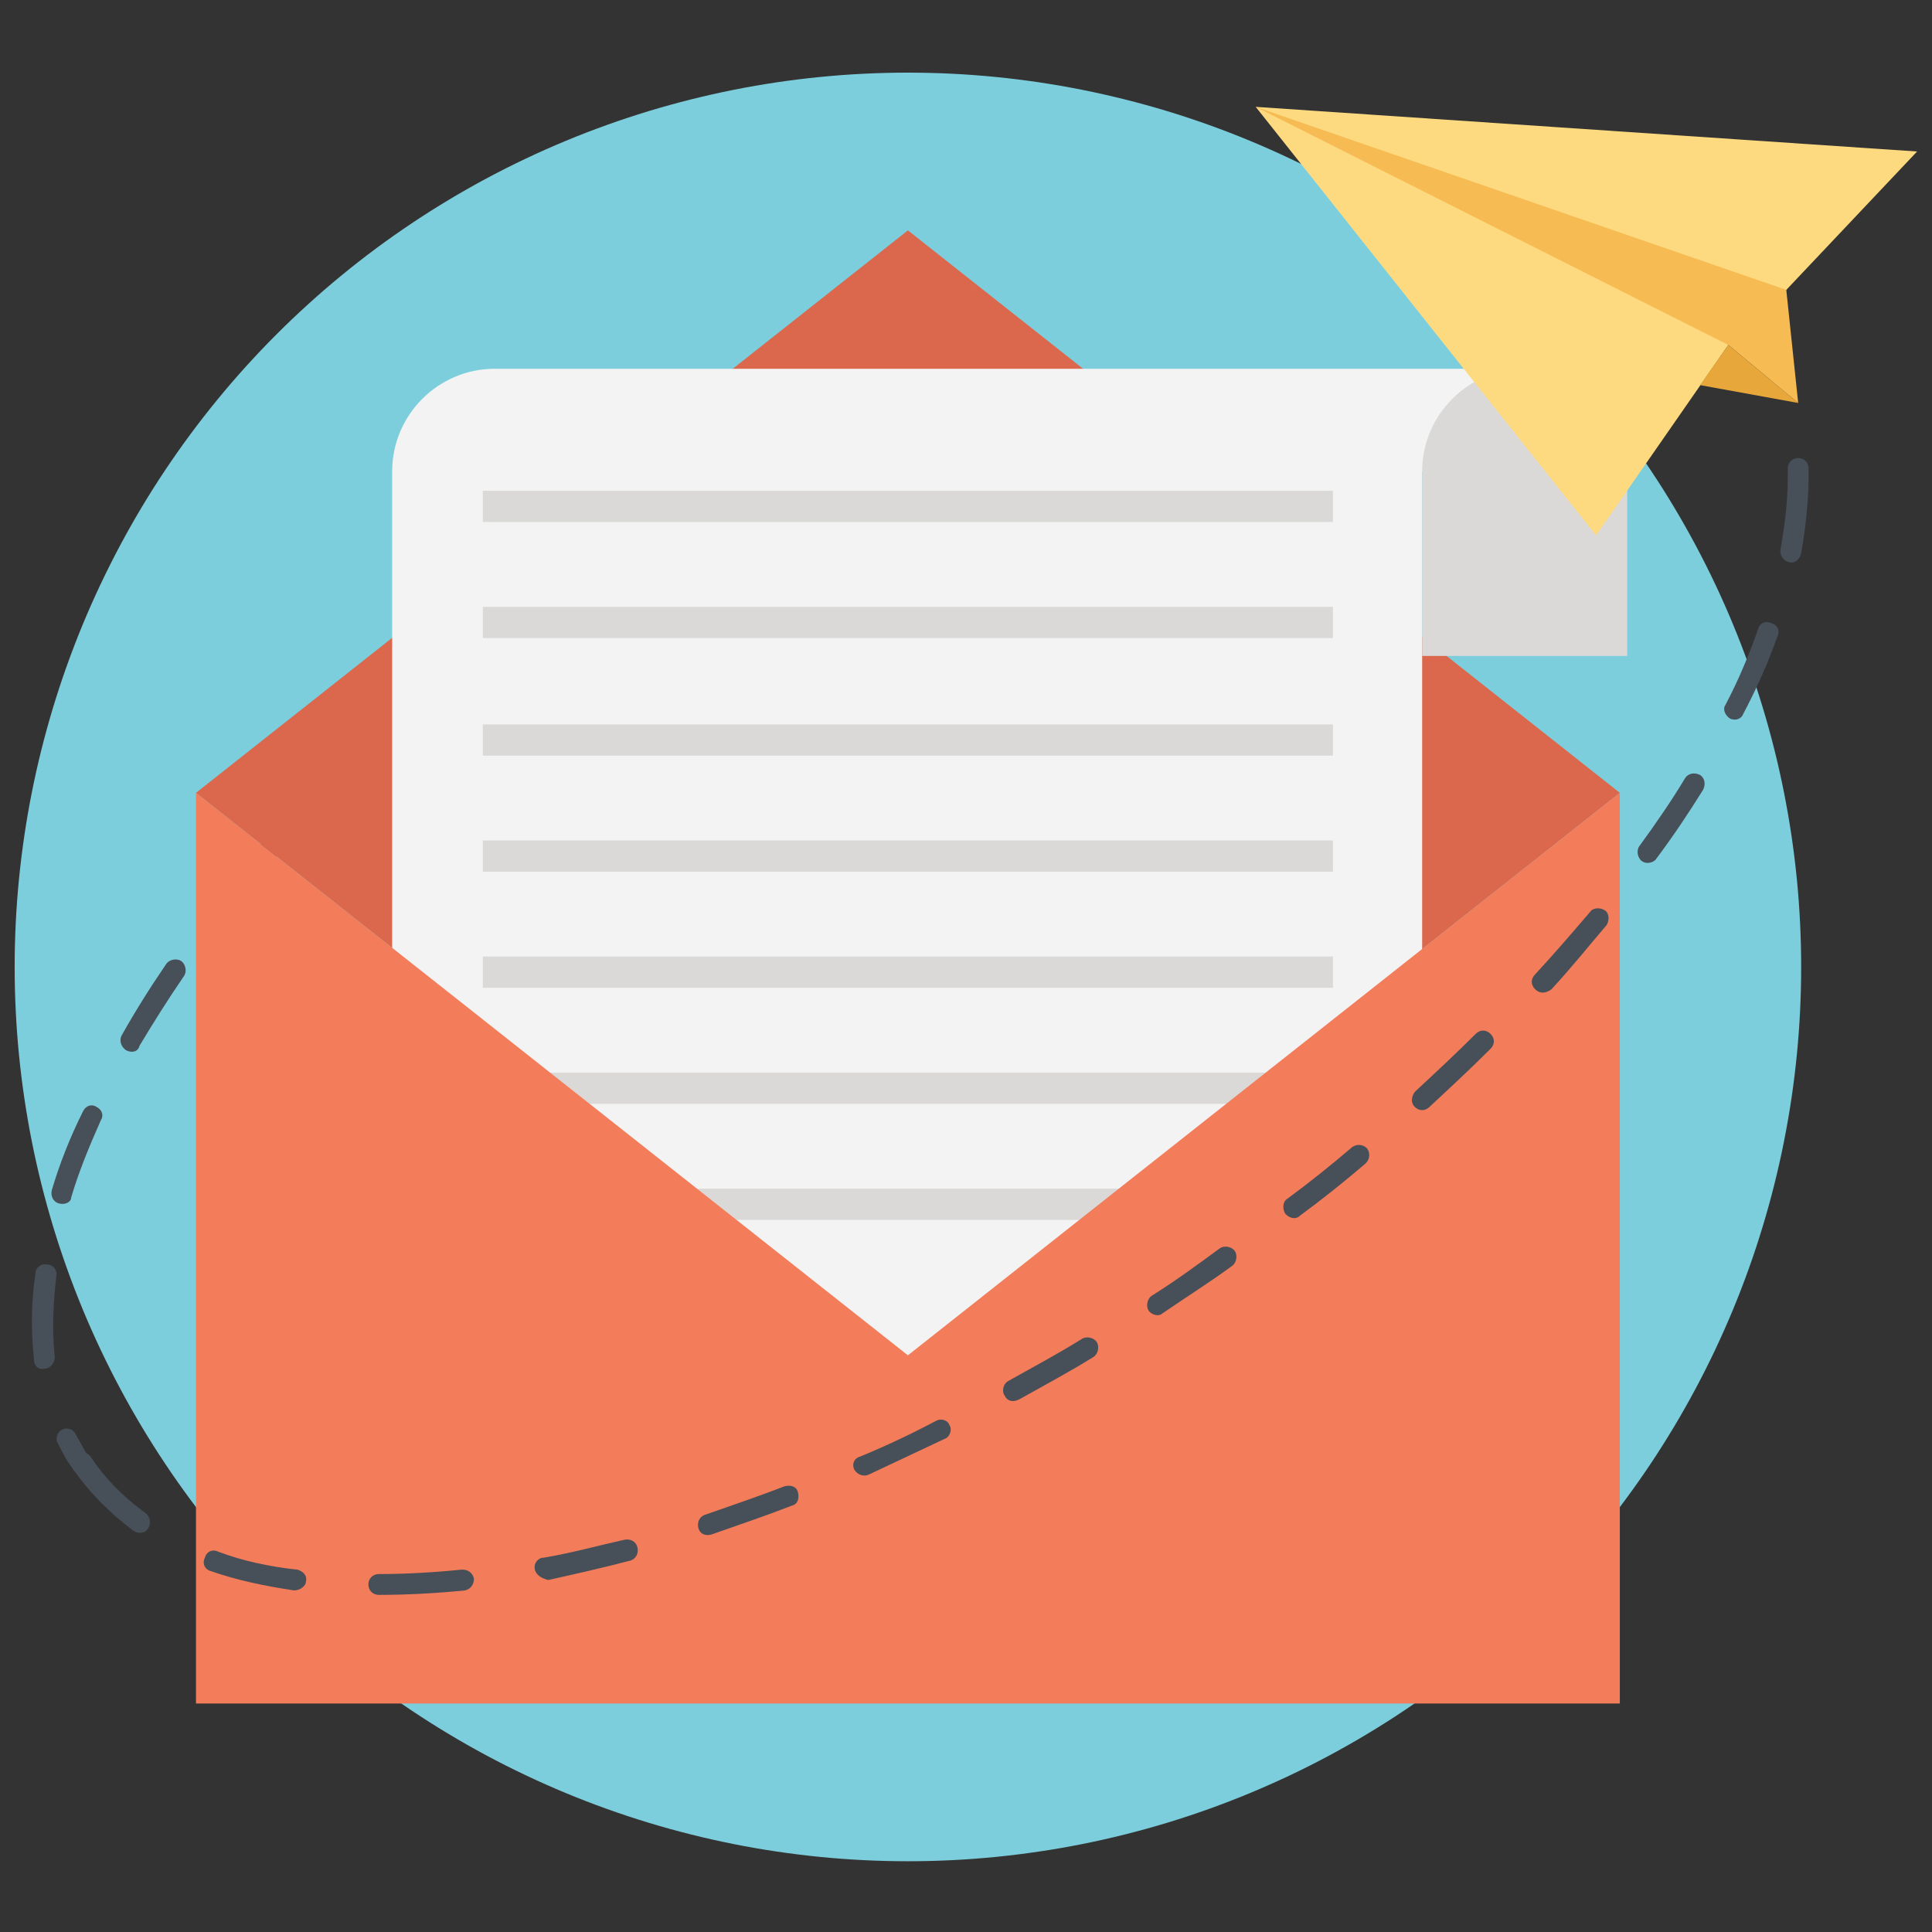
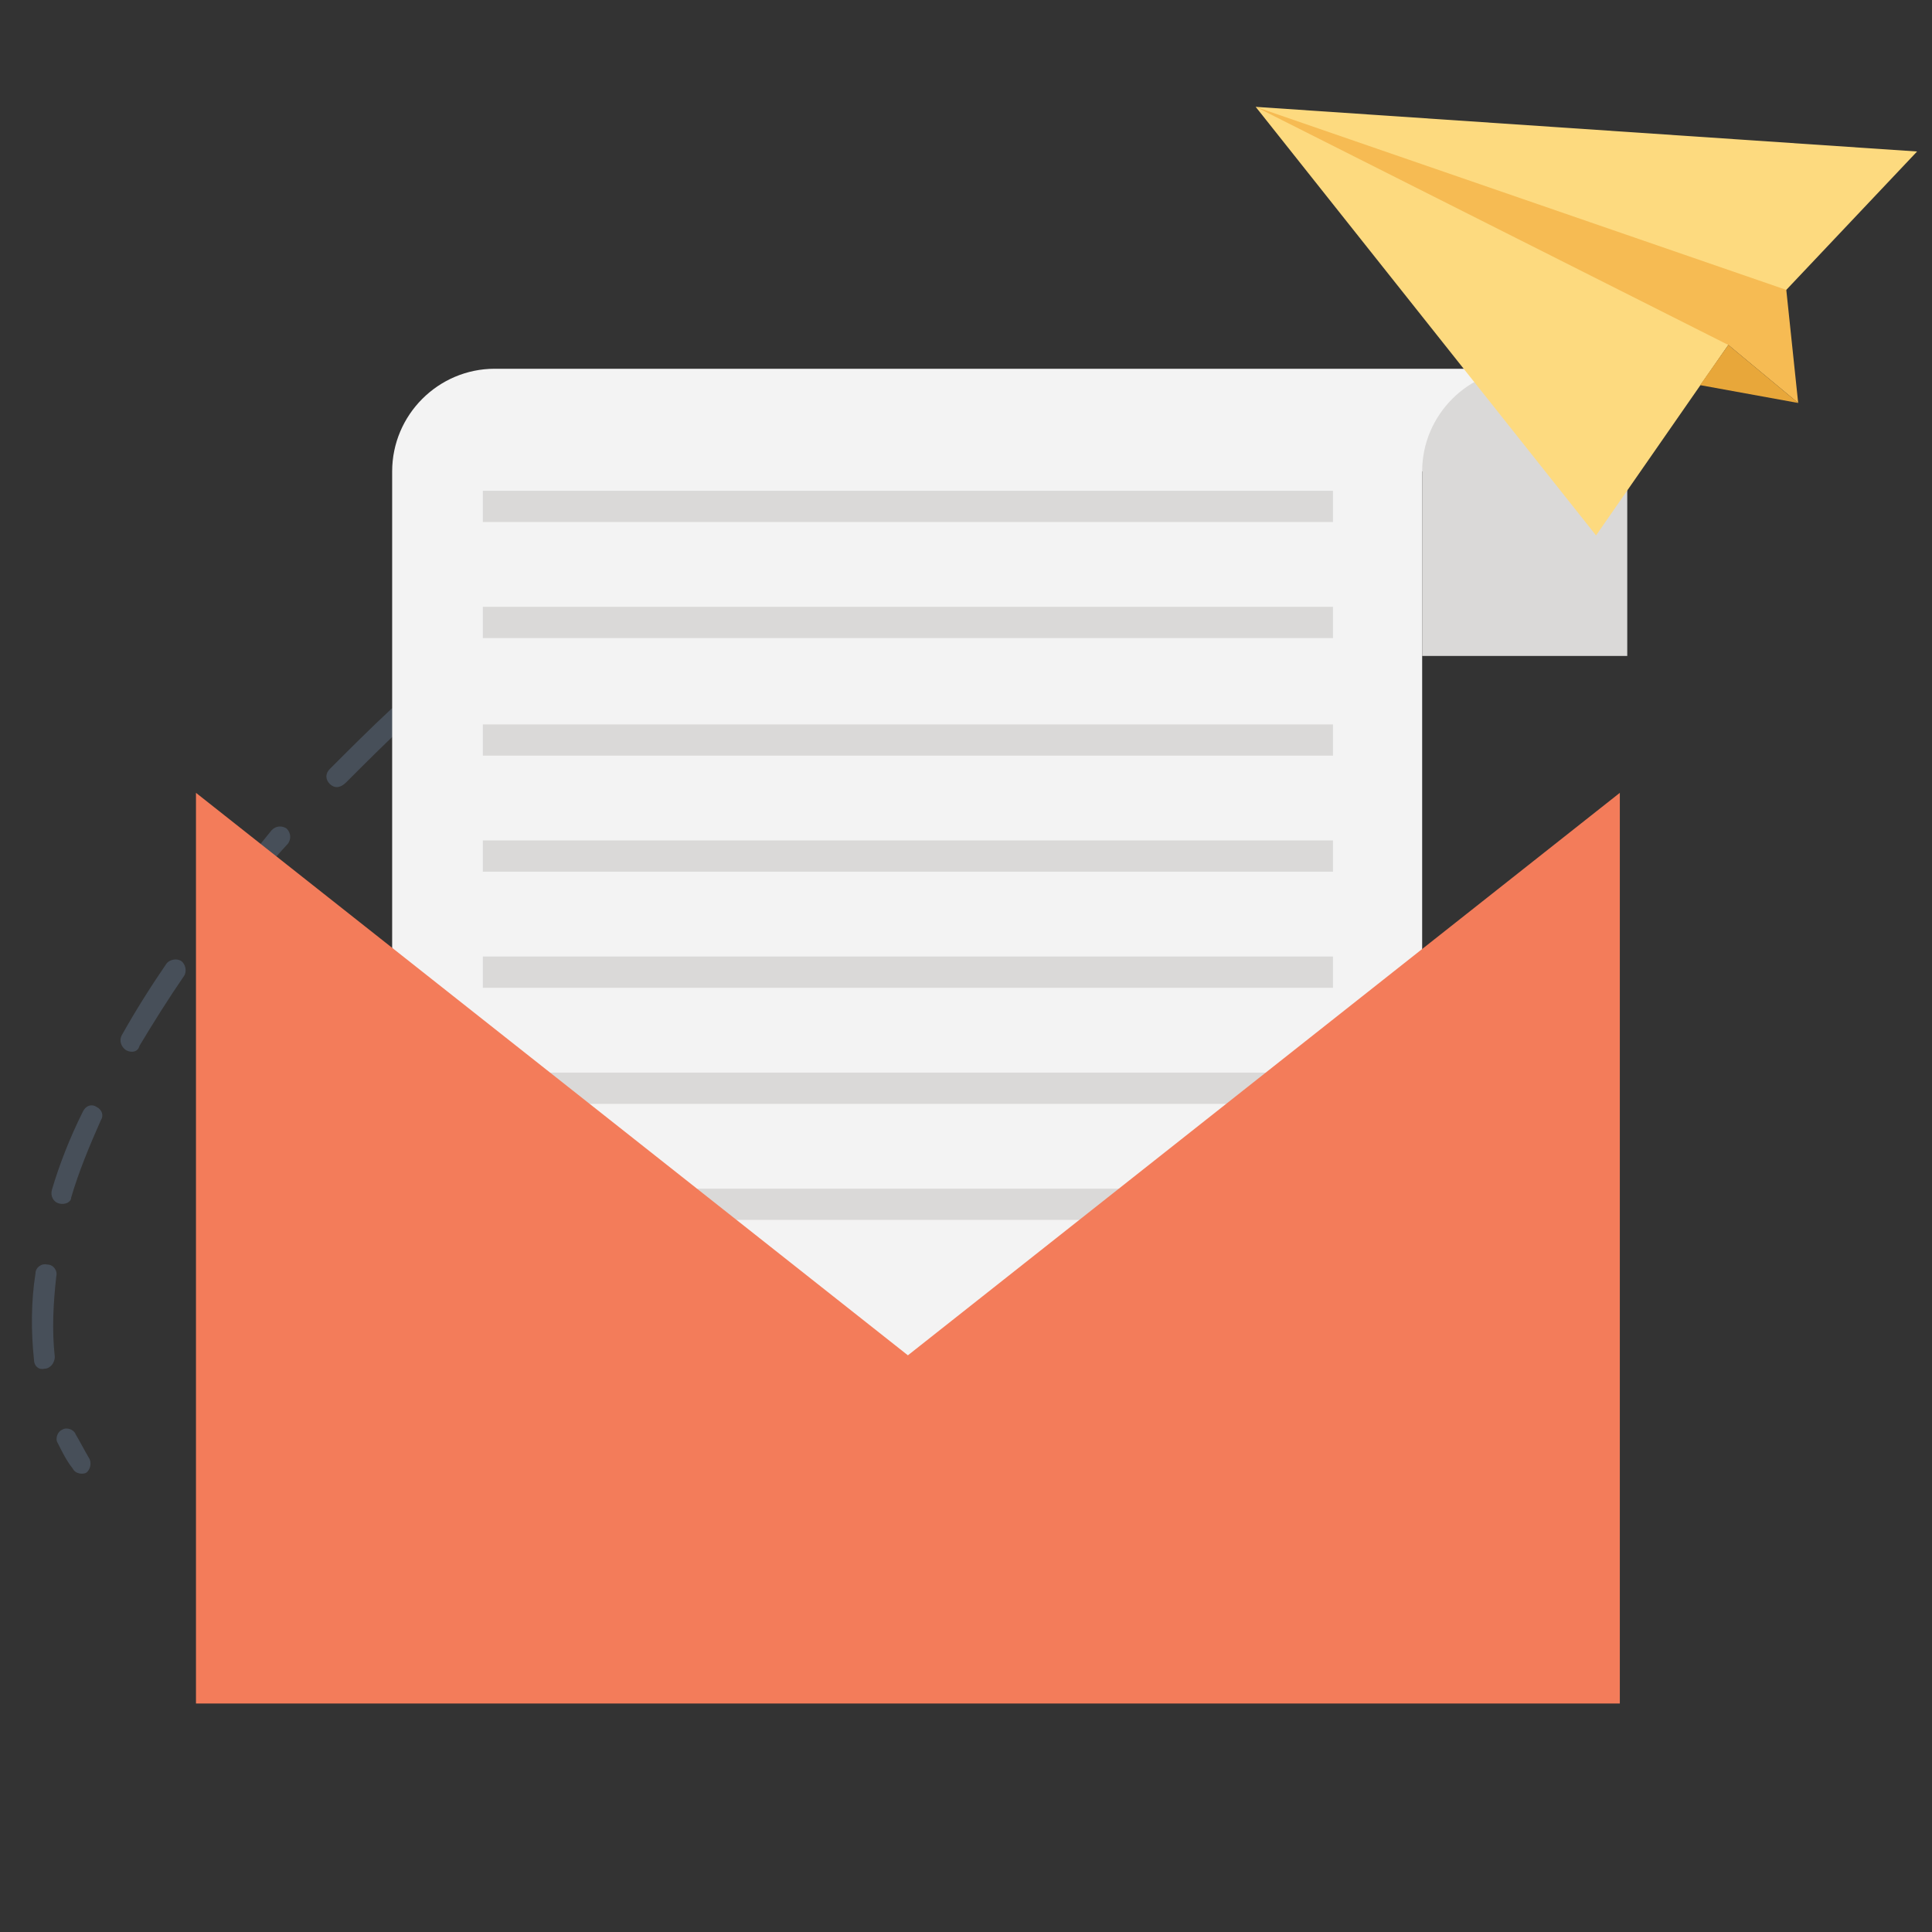
<svg xmlns="http://www.w3.org/2000/svg" width="512" zoomAndPan="magnify" viewBox="0 0 384 384" height="512" preserveAspectRatio="xMidYMid meet">
  <rect x="0" y="0" width="384" height="384" fill="#333333" stroke="none" />
  <defs>
    <clipPath id="ec192f5dd9">
      <path d="M 2.602 14.438 L 358 14.438 L 358 369.938 L 2.602 369.938 Z M 2.602 14.438 " />
    </clipPath>
    <clipPath id="56c58d83dc">
      <path d="M 249 21 L 381.352 21 L 381.352 107 L 249 107 Z M 249 21 " />
    </clipPath>
  </defs>
  <g id="9cad438432">
    <g clip-rule="nonzero" clip-path="url(#ec192f5dd9)">
-       <path style=" stroke:none;fill-rule:nonzero;fill:#7dcedc;fill-opacity:1;" d="M 357.996 192.188 C 357.996 195.098 357.922 198.004 357.781 200.91 C 357.637 203.812 357.426 206.715 357.141 209.609 C 356.855 212.504 356.5 215.391 356.074 218.27 C 355.645 221.145 355.148 224.012 354.582 226.863 C 354.016 229.719 353.379 232.555 352.672 235.375 C 351.969 238.199 351.191 241 350.348 243.785 C 349.508 246.57 348.594 249.332 347.617 252.07 C 346.637 254.809 345.59 257.523 344.48 260.211 C 343.367 262.898 342.191 265.555 340.949 268.184 C 339.707 270.816 338.398 273.414 337.031 275.977 C 335.66 278.543 334.23 281.074 332.734 283.57 C 331.242 286.062 329.688 288.52 328.074 290.941 C 326.457 293.359 324.785 295.734 323.055 298.074 C 321.324 300.41 319.539 302.703 317.695 304.949 C 315.852 307.199 313.953 309.402 312.004 311.559 C 310.051 313.711 308.047 315.82 305.992 317.875 C 303.938 319.934 301.836 321.938 299.684 323.891 C 297.531 325.844 295.332 327.746 293.086 329.59 C 290.84 331.434 288.547 333.223 286.215 334.957 C 283.879 336.691 281.504 338.363 279.09 339.98 C 276.676 341.598 274.219 343.152 271.727 344.648 C 269.234 346.145 266.707 347.578 264.145 348.949 C 261.582 350.32 258.988 351.629 256.363 352.871 C 253.734 354.113 251.078 355.293 248.395 356.406 C 245.711 357.52 243 358.566 240.266 359.547 C 237.531 360.527 234.77 361.438 231.992 362.285 C 229.211 363.129 226.41 363.902 223.594 364.609 C 220.773 365.316 217.941 365.953 215.09 366.523 C 212.242 367.09 209.379 367.586 206.504 368.012 C 203.629 368.441 200.746 368.797 197.855 369.082 C 194.965 369.367 192.066 369.582 189.164 369.723 C 186.262 369.867 183.359 369.938 180.453 369.938 C 177.547 369.938 174.645 369.867 171.742 369.723 C 168.84 369.582 165.941 369.367 163.051 369.082 C 160.16 368.797 157.277 368.441 154.402 368.012 C 151.527 367.586 148.668 367.09 145.816 366.523 C 142.969 365.953 140.133 365.316 137.316 364.609 C 134.496 363.902 131.695 363.129 128.918 362.285 C 126.137 361.438 123.379 360.527 120.641 359.547 C 117.906 358.566 115.195 357.52 112.512 356.406 C 109.828 355.293 107.172 354.113 104.547 352.871 C 101.918 351.629 99.324 350.32 96.762 348.949 C 94.199 347.578 91.672 346.145 89.18 344.648 C 86.688 343.152 84.234 341.598 81.816 339.98 C 79.402 338.363 77.027 336.691 74.691 334.957 C 72.359 333.223 70.07 331.434 67.824 329.59 C 65.578 327.746 63.379 325.844 61.227 323.891 C 59.07 321.938 56.969 319.934 54.914 317.875 C 52.859 315.82 50.855 313.711 48.906 311.559 C 46.953 309.402 45.055 307.199 43.215 304.949 C 41.371 302.703 39.582 300.41 37.852 298.074 C 36.121 295.734 34.449 293.359 32.836 290.941 C 31.219 288.52 29.664 286.062 28.172 283.57 C 26.68 281.074 25.246 278.543 23.879 275.977 C 22.508 273.414 21.203 270.816 19.961 268.184 C 18.715 265.555 17.539 262.898 16.426 260.211 C 15.316 257.523 14.27 254.809 13.293 252.07 C 12.312 249.332 11.402 246.57 10.559 243.785 C 9.715 241 8.941 238.199 8.234 235.375 C 7.527 232.555 6.891 229.719 6.324 226.863 C 5.758 224.012 5.262 221.145 4.836 218.27 C 4.41 215.391 4.055 212.504 3.77 209.609 C 3.484 206.715 3.27 203.812 3.129 200.91 C 2.984 198.004 2.914 195.098 2.914 192.188 C 2.914 189.277 2.984 186.371 3.129 183.465 C 3.27 180.559 3.484 177.66 3.77 174.766 C 4.055 171.871 4.41 168.984 4.836 166.105 C 5.262 163.227 5.758 160.363 6.324 157.512 C 6.891 154.656 7.527 151.82 8.234 148.996 C 8.941 146.176 9.715 143.371 10.559 140.59 C 11.402 137.805 12.312 135.043 13.293 132.305 C 14.27 129.566 15.316 126.852 16.426 124.164 C 17.539 121.477 18.715 118.82 19.961 116.188 C 21.203 113.559 22.508 110.961 23.879 108.395 C 25.246 105.832 26.68 103.301 28.172 100.805 C 29.664 98.309 31.219 95.852 32.836 93.434 C 34.449 91.016 36.121 88.637 37.852 86.301 C 39.582 83.965 41.371 81.672 43.215 79.422 C 45.055 77.176 46.953 74.973 48.906 72.816 C 50.855 70.664 52.859 68.555 54.914 66.5 C 56.969 64.441 59.07 62.438 61.227 60.484 C 63.379 58.531 65.578 56.629 67.824 54.785 C 70.07 52.938 72.359 51.148 74.691 49.418 C 77.027 47.684 79.402 46.008 81.816 44.395 C 84.234 42.777 86.688 41.223 89.18 39.727 C 91.672 38.23 94.199 36.797 96.762 35.426 C 99.324 34.055 101.918 32.746 104.547 31.504 C 107.172 30.258 109.828 29.082 112.512 27.969 C 115.195 26.855 117.906 25.809 120.641 24.828 C 123.379 23.848 126.137 22.934 128.918 22.09 C 131.695 21.246 134.496 20.473 137.316 19.766 C 140.133 19.059 142.969 18.422 145.816 17.852 C 148.668 17.285 151.527 16.789 154.402 16.359 C 157.277 15.934 160.16 15.578 163.051 15.293 C 165.941 15.008 168.84 14.793 171.742 14.652 C 174.645 14.508 177.547 14.438 180.453 14.438 C 183.359 14.438 186.262 14.508 189.164 14.652 C 192.066 14.793 194.965 15.008 197.855 15.293 C 200.746 15.578 203.629 15.934 206.504 16.359 C 209.379 16.789 212.242 17.285 215.09 17.852 C 217.941 18.422 220.773 19.059 223.594 19.766 C 226.41 20.473 229.211 21.246 231.992 22.09 C 234.77 22.934 237.531 23.848 240.266 24.828 C 243 25.809 245.711 26.855 248.395 27.969 C 251.078 29.082 253.734 30.258 256.363 31.504 C 258.988 32.746 261.582 34.055 264.145 35.426 C 266.707 36.797 269.234 38.23 271.727 39.727 C 274.219 41.223 276.676 42.777 279.09 44.395 C 281.504 46.008 283.879 47.684 286.215 49.418 C 288.547 51.148 290.84 52.938 293.086 54.785 C 295.332 56.629 297.531 58.531 299.684 60.484 C 301.836 62.438 303.938 64.441 305.992 66.5 C 308.047 68.555 310.051 70.664 312.004 72.816 C 313.953 74.973 315.852 77.176 317.695 79.422 C 319.539 81.672 321.324 83.965 323.055 86.301 C 324.785 88.637 326.461 91.016 328.074 93.434 C 329.688 95.852 331.242 98.309 332.734 100.805 C 334.23 103.301 335.66 105.832 337.031 108.395 C 338.398 110.961 339.707 113.559 340.949 116.188 C 342.191 118.82 343.367 121.477 344.48 124.164 C 345.59 126.852 346.637 129.566 347.617 132.305 C 348.594 135.043 349.508 137.805 350.348 140.59 C 351.191 143.371 351.969 146.176 352.672 148.996 C 353.379 151.82 354.016 154.656 354.582 157.512 C 355.148 160.363 355.645 163.227 356.074 166.105 C 356.5 168.984 356.855 171.871 357.141 174.766 C 357.426 177.66 357.637 180.559 357.781 183.465 C 357.922 186.371 357.996 189.277 357.996 192.188 Z M 357.996 192.188 " />
-     </g>
+       </g>
    <path style=" stroke:none;fill-rule:nonzero;fill:#474f59;fill-opacity:1;" d="M 14.434 291.855 C 13.254 290.379 12.367 288.605 11.48 286.828 C 10.891 285.941 11.48 284.465 12.367 284.168 C 13.254 283.574 14.73 284.168 15.023 285.055 C 15.91 286.535 16.797 288.309 17.684 289.785 C 18.273 290.676 17.98 292.152 17.094 292.746 C 16.504 293.039 15.023 293.039 14.434 291.855 Z M 6.754 270.266 C 6.164 264.648 6.164 258.734 7.051 253.113 C 7.051 251.93 8.23 251.043 9.414 251.34 C 10.594 251.34 11.48 252.523 11.184 253.703 C 10.594 259.027 10.297 264.352 10.891 269.676 C 10.891 270.859 10.004 272.043 8.82 272.043 C 7.641 272.336 6.754 271.449 6.754 270.266 Z M 11.777 239.211 C 10.594 238.918 10.004 237.734 10.297 236.551 C 11.777 231.523 13.844 226.199 16.504 220.875 C 17.094 219.691 18.273 219.398 19.16 219.988 C 20.344 220.578 20.637 221.762 20.047 222.648 C 17.684 227.973 15.617 233 14.141 238.031 C 14.141 238.918 12.957 239.508 11.777 239.211 Z M 25.07 208.75 C 24.184 208.156 23.594 206.977 24.184 205.793 C 26.84 201.059 29.797 196.328 33.043 191.594 C 33.637 190.707 35.113 190.414 36 191.004 C 36.887 191.594 37.18 193.074 36.59 193.961 C 33.34 198.695 30.387 203.426 27.727 207.863 C 27.434 209.047 26.25 209.34 25.07 208.75 Z M 43.68 180.949 C 42.793 180.355 42.496 178.879 43.383 177.992 C 46.633 173.852 50.473 169.414 54.02 164.977 C 54.906 164.09 56.086 164.09 56.973 164.684 C 57.859 165.57 57.859 166.754 57.27 167.641 C 53.43 171.781 49.883 176.215 46.633 180.355 C 45.746 181.539 44.566 181.836 43.68 180.949 Z M 65.539 155.809 C 64.652 154.922 64.652 153.738 65.539 152.852 C 69.379 149.008 73.516 144.867 77.652 141.02 C 78.539 140.133 79.719 140.133 80.605 141.02 C 81.492 141.91 81.492 143.09 80.605 143.98 C 76.469 147.824 72.629 151.668 68.789 155.512 C 67.609 156.695 66.426 156.695 65.539 155.809 Z M 89.762 133.035 C 88.879 132.148 89.172 130.965 90.059 130.078 C 94.195 126.527 98.625 122.98 103.059 119.43 C 103.941 118.84 105.125 118.84 106.012 119.727 C 106.602 120.613 106.602 121.797 105.715 122.684 C 101.285 126.234 97.148 129.781 93.012 133.332 C 91.832 133.922 90.355 133.922 89.762 133.035 Z M 115.758 112.035 C 115.168 111.148 115.168 109.672 116.352 109.078 C 120.781 105.824 125.508 102.574 129.938 99.613 C 130.824 99.023 132.301 99.32 132.895 100.207 C 133.484 101.094 133.188 102.574 132.301 103.164 C 127.871 106.121 123.145 109.375 118.715 112.629 C 117.531 113.219 116.352 113.219 115.758 112.035 Z M 115.758 112.035 " />
-     <path style=" stroke:none;fill-rule:nonzero;fill:#db674c;fill-opacity:1;" d="M 321.953 157.582 L 180.453 269.379 L 38.953 157.582 L 180.453 45.789 Z M 321.953 157.582 " />
    <path style=" stroke:none;fill-rule:nonzero;fill:#f3f3f3;fill-opacity:1;" d="M 303.047 73.293 L 303.047 93.699 L 282.664 93.699 L 282.664 316.699 L 77.945 316.699 L 77.945 93.699 C 77.945 82.461 87.105 73.293 98.332 73.293 Z M 303.047 73.293 " />
    <path style=" stroke:none;fill-rule:nonzero;fill:#dad9d8;fill-opacity:1;" d="M 303.047 73.293 C 291.824 73.293 282.664 82.461 282.664 93.699 L 282.664 130.375 L 323.43 130.375 L 323.43 93.699 C 323.43 82.461 314.273 73.293 303.047 73.293 Z M 303.047 73.293 " />
    <path style=" stroke:none;fill-rule:nonzero;fill:#dad9d8;fill-opacity:1;" d="M 95.969 213.188 L 264.941 213.188 L 264.941 219.398 L 95.969 219.398 Z M 95.969 213.188 " />
    <path style=" stroke:none;fill-rule:nonzero;fill:#dad9d8;fill-opacity:1;" d="M 95.969 236.254 L 264.941 236.254 L 264.941 242.465 L 95.969 242.465 Z M 95.969 236.254 " />
    <path style=" stroke:none;fill-rule:nonzero;fill:#f37c5a;fill-opacity:1;" d="M 321.953 157.582 L 321.953 338.586 L 38.953 338.586 L 38.953 157.582 L 180.453 269.379 Z M 321.953 157.582 " />
    <path style=" stroke:none;fill-rule:nonzero;fill:#dad9d8;fill-opacity:1;" d="M 95.969 97.547 L 264.941 97.547 L 264.941 103.754 L 95.969 103.754 Z M 95.969 97.547 " />
    <path style=" stroke:none;fill-rule:nonzero;fill:#dad9d8;fill-opacity:1;" d="M 95.969 120.613 L 264.941 120.613 L 264.941 126.824 L 95.969 126.824 Z M 95.969 120.613 " />
    <path style=" stroke:none;fill-rule:nonzero;fill:#dad9d8;fill-opacity:1;" d="M 95.969 143.98 L 264.941 143.98 L 264.941 150.191 L 95.969 150.191 Z M 95.969 143.98 " />
    <path style=" stroke:none;fill-rule:nonzero;fill:#dad9d8;fill-opacity:1;" d="M 95.969 167.047 L 264.941 167.047 L 264.941 173.258 L 95.969 173.258 Z M 95.969 167.047 " />
    <path style=" stroke:none;fill-rule:nonzero;fill:#dad9d8;fill-opacity:1;" d="M 95.969 190.117 L 264.941 190.117 L 264.941 196.328 L 95.969 196.328 Z M 95.969 190.117 " />
-     <path style=" stroke:none;fill-rule:nonzero;fill:#474f59;fill-opacity:1;" d="M 75.289 316.996 C 74.105 316.996 73.219 316.109 73.219 314.926 C 73.219 313.742 74.105 312.855 75.289 312.855 C 80.605 312.855 85.922 312.559 91.832 311.969 C 93.012 311.969 93.898 312.559 94.195 313.742 C 94.195 314.926 93.605 315.812 92.422 316.109 C 86.516 316.699 80.605 316.996 75.289 316.996 Z M 58.449 316.109 C 52.543 315.223 46.93 314.039 41.906 312.266 C 40.727 311.969 40.133 310.785 40.727 309.602 C 41.02 308.418 42.203 307.828 43.383 308.418 C 48.109 310.195 53.43 311.379 59.039 311.969 C 60.223 312.266 61.109 313.152 60.812 314.336 C 60.812 315.223 59.633 316.109 58.449 316.109 Z M 106.305 311.969 C 106.012 310.785 106.898 309.602 108.078 309.602 C 113.395 308.715 118.715 307.238 124.031 306.055 C 125.211 305.758 126.395 306.348 126.688 307.531 C 126.984 308.715 126.395 309.898 125.211 310.195 C 119.598 311.672 114.281 312.855 108.965 314.039 C 107.785 313.742 106.602 313.152 106.305 311.969 Z M 138.801 303.688 C 138.504 302.504 139.098 301.32 140.277 301.027 C 145.301 299.25 150.617 297.477 155.934 295.406 C 157.117 295.109 158.297 295.406 158.594 296.59 C 158.891 297.773 158.594 298.957 157.41 299.25 C 152.094 301.32 146.777 303.098 141.754 304.871 C 140.277 305.461 139.098 304.871 138.801 303.688 Z M 26.547 304.277 C 21.82 300.73 17.684 296.59 14.434 291.855 C 13.844 290.969 14.141 289.492 15.023 288.898 C 15.91 288.309 17.387 288.605 17.98 289.492 C 20.934 293.926 24.477 297.477 28.91 300.73 C 29.797 301.32 30.09 302.801 29.5 303.688 C 28.91 304.871 27.434 304.871 26.547 304.277 Z M 169.82 292.152 C 169.227 290.969 169.82 289.785 171 289.492 C 176.023 287.422 181.043 285.055 186.066 282.395 C 187.25 281.801 188.43 282.395 188.727 283.281 C 189.316 284.168 188.727 285.645 187.84 285.941 C 182.816 288.309 177.797 290.676 172.773 293.039 C 171.59 293.633 170.41 293.039 169.82 292.152 Z M 199.656 277.363 C 199.066 276.477 199.359 275 200.543 274.406 C 205.27 271.746 210.289 269.086 215.016 266.125 C 215.902 265.535 217.379 265.832 217.969 266.719 C 218.562 267.605 218.266 269.086 217.379 269.676 C 212.652 272.633 207.633 275.293 202.906 277.957 C 201.426 278.844 200.246 278.547 199.656 277.363 Z M 228.309 260.508 C 227.719 259.621 228.016 258.141 228.902 257.551 C 233.629 254.594 238.059 251.34 242.488 248.086 C 243.375 247.492 244.852 247.789 245.445 248.676 C 246.035 249.562 245.738 251.043 244.852 251.633 C 240.422 254.887 235.695 257.844 230.969 261.098 C 230.379 261.691 228.902 261.395 228.309 260.508 Z M 255.488 241.281 C 254.898 240.395 254.898 238.918 255.781 238.324 C 260.215 235.07 264.645 231.523 268.781 227.973 C 269.668 227.383 270.848 227.383 271.734 228.27 C 272.324 229.156 272.324 230.34 271.441 231.227 C 267.305 234.777 262.871 238.324 258.441 241.578 C 257.555 242.465 256.375 242.172 255.488 241.281 Z M 281.188 219.988 C 280.301 219.102 280.598 217.918 281.188 217.031 C 285.324 213.188 289.461 209.34 293.301 205.496 C 294.188 204.609 295.367 204.609 296.254 205.496 C 297.141 206.383 297.141 207.566 296.254 208.453 C 292.414 212.297 288.277 216.145 284.141 219.988 C 283.258 220.875 282.074 220.875 281.188 219.988 Z M 305.117 196.625 C 304.23 195.734 304.23 194.555 305.117 193.664 C 308.957 189.523 312.5 185.387 316.047 181.246 C 316.637 180.355 318.113 180.355 319 180.949 C 319.887 181.539 319.887 183.02 319.297 183.906 C 315.75 188.047 312.207 192.484 308.367 196.625 C 307.184 197.512 306.004 197.512 305.117 196.625 Z M 326.387 171.188 C 325.5 170.598 325.203 169.117 325.793 168.23 C 329.043 163.793 332.293 159.062 334.953 154.625 C 335.543 153.738 336.727 153.441 337.906 154.035 C 338.793 154.625 339.09 155.809 338.496 156.992 C 335.543 161.723 332.59 166.16 329.043 170.895 C 328.453 171.484 327.273 171.781 326.387 171.188 Z M 343.816 142.797 C 342.93 142.203 342.336 141.02 342.93 140.133 C 345.586 135.105 347.656 130.078 349.426 125.051 C 349.723 123.867 350.906 123.277 352.086 123.867 C 353.27 124.164 353.859 125.348 353.27 126.527 C 351.496 131.559 349.133 136.879 346.473 141.91 C 346.18 142.797 344.996 143.387 343.816 142.797 Z M 355.633 111.742 C 354.449 111.445 353.859 110.559 353.859 109.375 C 354.746 104.348 355.336 99.613 355.336 94.883 C 355.336 94.293 355.336 93.699 355.336 93.109 C 355.336 91.926 356.223 91.039 357.402 91.039 C 358.586 91.039 359.473 91.926 359.473 93.109 C 359.473 93.699 359.473 94.293 359.473 94.883 C 359.473 99.613 358.879 104.938 357.996 109.965 C 357.699 111.148 356.812 112.035 355.633 111.742 Z M 352.676 77.434 C 351.496 74.18 349.723 70.926 347.949 67.969 C 347.359 67.082 347.656 65.602 348.543 65.012 C 349.426 64.422 350.906 64.715 351.496 65.602 C 353.562 68.855 355.336 72.406 356.812 75.953 C 357.109 77.137 356.516 78.32 355.633 78.617 C 354.152 79.207 352.973 78.617 352.676 77.434 Z M 352.676 77.434 " />
    <g clip-rule="nonzero" clip-path="url(#56c58d83dc)">
      <path style=" stroke:none;fill-rule:nonzero;fill:#fdda7f;fill-opacity:1;" d="M 249.578 21.238 L 317.227 106.418 L 343.52 68.562 L 355.039 57.617 L 381.035 30.113 Z M 249.578 21.238 " />
    </g>
    <path style=" stroke:none;fill-rule:nonzero;fill:#f6bb53;fill-opacity:1;" d="M 249.578 21.238 L 343.52 68.562 L 357.402 80.094 L 355.039 57.617 Z M 249.578 21.238 " />
    <path style=" stroke:none;fill-rule:nonzero;fill:#e8a73a;fill-opacity:1;" d="M 337.906 76.547 L 343.52 68.562 L 357.402 80.094 Z M 337.906 76.547 " />
  </g>
</svg>